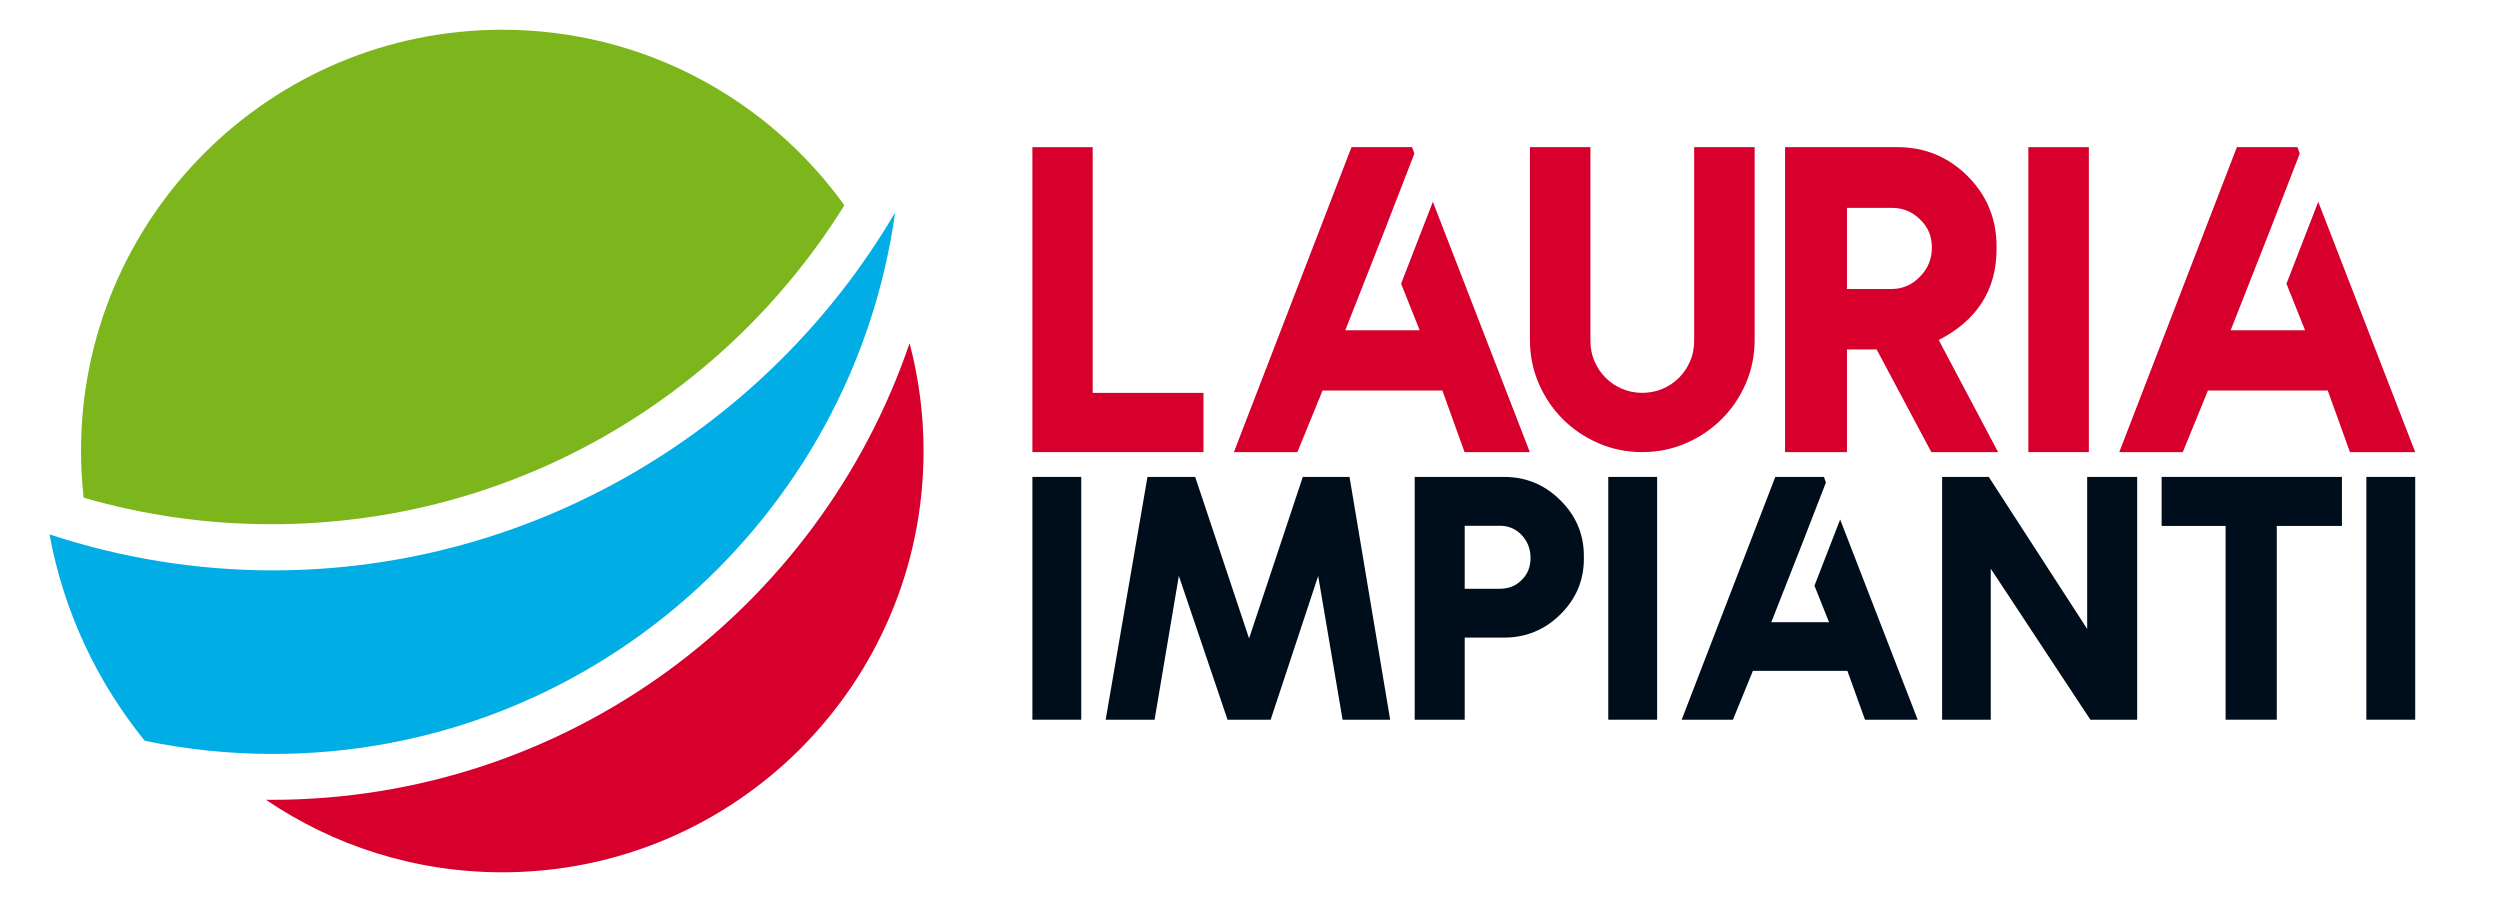
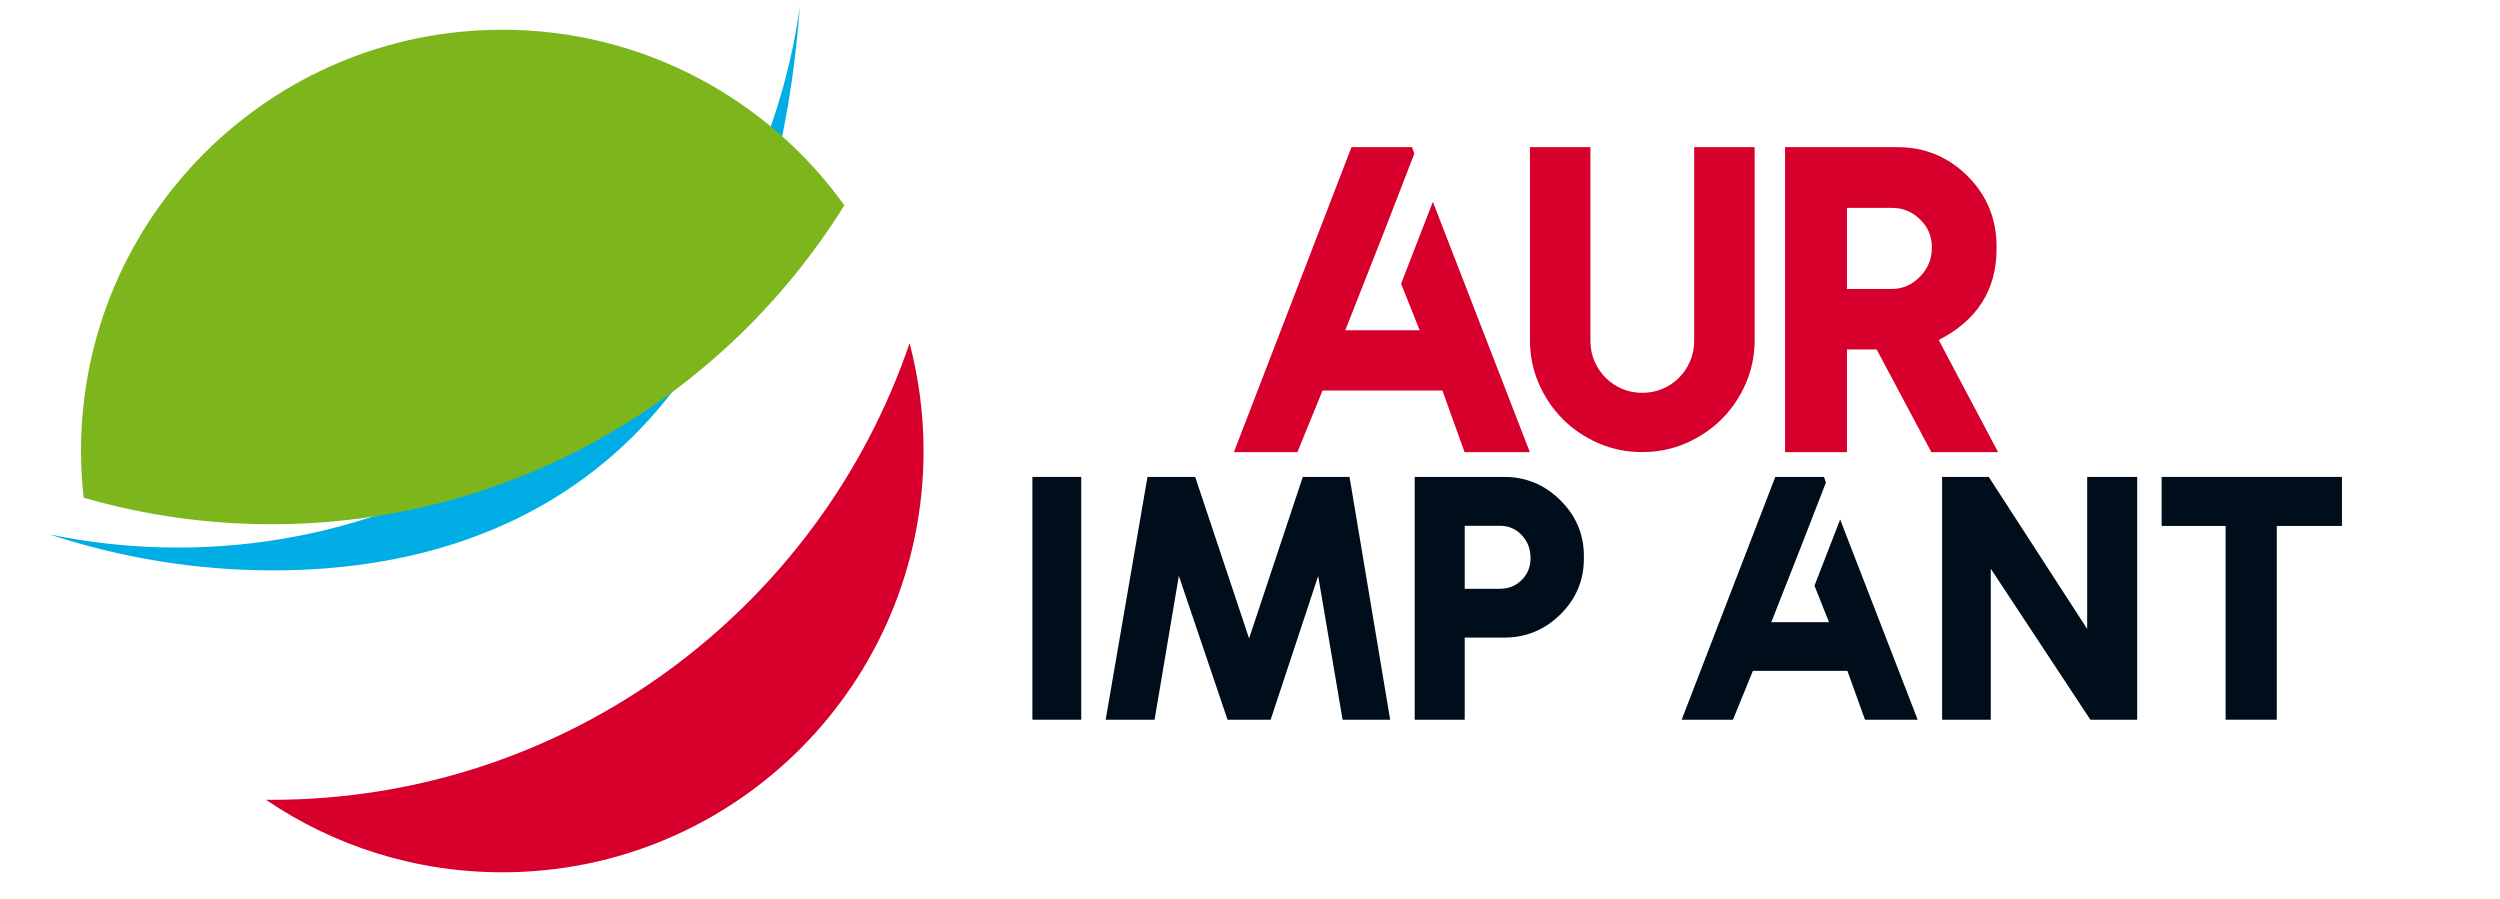
<svg xmlns="http://www.w3.org/2000/svg" version="1.1" x="0px" y="0px" width="328px" height="118px" viewBox="-6.496 -3.902 328 118" overflow="visible" xml:space="preserve">
  <defs>
</defs>
-   <polygon fill="#D7002D" points="136.863,47.643 136.863,15.406 128.954,15.406 128.954,55.414 151.401,55.414 151.401,47.643 " />
  <polygon fill="#D7002D" points="181.496,22.572 177.328,33.324 179.763,39.425 170.008,39.425 175.181,26.284 179.027,16.363   179.068,16.26 178.769,15.406 170.82,15.406 155.391,55.414 163.724,55.414 167.023,47.336 182.744,47.336 185.656,55.414   194.219,55.414 " />
  <path fill="#D7002D" d="M215.778,15.405v25.447c0,0.942-0.181,1.836-0.538,2.656c-0.359,0.823-0.852,1.551-1.463,2.161  c-0.611,0.611-1.339,1.1-2.16,1.447c-1.621,0.691-3.634,0.704-5.289,0c-0.822-0.35-1.548-0.836-2.158-1.447  c-0.613-0.612-1.104-1.34-1.463-2.161c-0.356-0.819-0.539-1.713-0.539-2.656V15.405h-7.937v25.282c0,2.03,0.392,3.961,1.164,5.739  c0.774,1.777,1.835,3.349,3.155,4.668c1.322,1.322,2.894,2.383,4.67,3.155c1.777,0.772,3.709,1.164,5.738,1.164  c2.03,0,3.963-0.392,5.742-1.164c1.774-0.772,3.35-1.833,4.68-3.153c1.33-1.321,2.396-2.893,3.168-4.67  c0.773-1.78,1.166-3.711,1.166-5.739V15.405H215.778z" />
  <path fill="#D7002D" d="M246.965,28.566c0,1.505-0.523,2.793-1.564,3.832c-1.034,1.071-2.276,1.613-3.688,1.613h-5.886V23.37h5.886  c1.453,0,2.661,0.493,3.697,1.512C246.457,25.875,246.965,27.082,246.965,28.566 M247.865,40.707  c5.033-2.577,7.587-6.587,7.587-11.92v-0.385c0-3.584-1.278-6.679-3.798-9.199c-2.521-2.52-5.615-3.798-9.2-3.798h-14.753v40.009  h8.126V41.948h3.894l7.172,13.466h8.758L247.865,40.707z" />
-   <rect x="259.623" y="15.405" fill="#D7002D" width="7.938" height="40.009" />
-   <polygon fill="#D7002D" points="297.658,22.572 293.489,33.324 295.924,39.425 286.17,39.425 291.342,26.284 295.188,16.363   295.229,16.26 294.93,15.406 286.982,15.406 271.552,55.414 279.885,55.414 283.184,47.336 298.905,47.336 301.817,55.414   310.38,55.414 " />
  <rect x="128.954" y="58.67" fill="#000E1B" width="6.409" height="31.854" />
  <polygon fill="#000E1B" points="170.603,58.915 170.562,58.67 164.432,58.67 157.383,79.859 150.312,58.67 144.053,58.67   138.567,90.523 144.985,90.523 148.168,71.653 154.557,90.523 160.213,90.523 166.449,71.668 169.609,90.279 169.65,90.523   175.894,90.523 " />
  <path fill="#000E1B" d="M194.309,69.299c0,1.179-0.377,2.123-1.158,2.89c-0.764,0.777-1.708,1.156-2.887,1.156h-4.59v-8.266h4.59  c1.162,0,2.106,0.399,2.881,1.214C193.928,67.133,194.309,68.115,194.309,69.299 M198.189,61.699  c-2.023-2.011-4.493-3.03-7.337-3.03h-11.74v31.855h6.562V79.752h5.179c2.829,0,5.298-1.01,7.335-3.004  c2.07-2.024,3.119-4.488,3.119-7.317v-0.415C201.307,66.185,200.258,63.722,198.189,61.699" />
-   <rect x="204.509" y="58.67" fill="#000E1B" width="6.41" height="31.854" />
  <polygon fill="#000E1B" points="234.932,64.256 231.562,72.942 233.473,77.727 225.899,77.727 229.971,67.377 233.025,59.506   233.064,59.405 232.807,58.669 226.424,58.669 214.139,90.524 220.868,90.524 223.485,84.113 235.881,84.113 238.191,90.524   245.105,90.524 " />
  <polygon fill="#000E1B" points="267.342,58.67 267.342,78.616 254.517,58.805 254.428,58.67 248.308,58.67 248.308,90.523   254.694,90.523 254.694,70.714 267.674,90.393 267.76,90.523 273.902,90.523 273.902,58.67 " />
  <polygon fill="#000E1B" points="277.11,58.67 277.11,65.102 285.504,65.102 285.504,90.523 292.218,90.523 292.218,65.102   300.766,65.102 300.766,58.67 " />
-   <rect x="303.971" y="58.67" fill="#000E1B" width="6.409" height="31.854" />
-   <path fill="#00ADE5" d="M29.318,70.931C19.155,70.931,9.29,69.271,0,66.209c1.861,10.13,6.247,19.384,12.494,27.077  c5.433,1.131,11.06,1.729,16.824,1.729c41.581,0,76.068-30.96,81.625-71.037C94.326,52.317,63.473,70.931,29.318,70.931" />
+   <path fill="#00ADE5" d="M29.318,70.931C19.155,70.931,9.29,69.271,0,66.209c5.433,1.131,11.06,1.729,16.824,1.729c41.581,0,76.068-30.96,81.625-71.037C94.326,52.317,63.473,70.931,29.318,70.931" />
  <path fill="#7DB61C" d="M59.404,0C28.879,0,4.132,24.746,4.132,55.272c0,2.071,0.123,4.112,0.346,6.124  c7.818,2.263,16.082,3.481,24.631,3.481c31.743,0,59.575-16.729,75.176-41.847C94.25,9.089,77.893,0,59.404,0" />
  <path fill="#D7002D" d="M29.109,101.035c-0.241,0-0.48-0.008-0.719-0.01c8.844,6.007,19.518,9.519,31.014,9.519  c30.526,0,55.271-24.746,55.271-55.272c0-4.891-0.642-9.63-1.835-14.146C100.972,75.969,67.969,101.035,29.109,101.035" />
</svg>